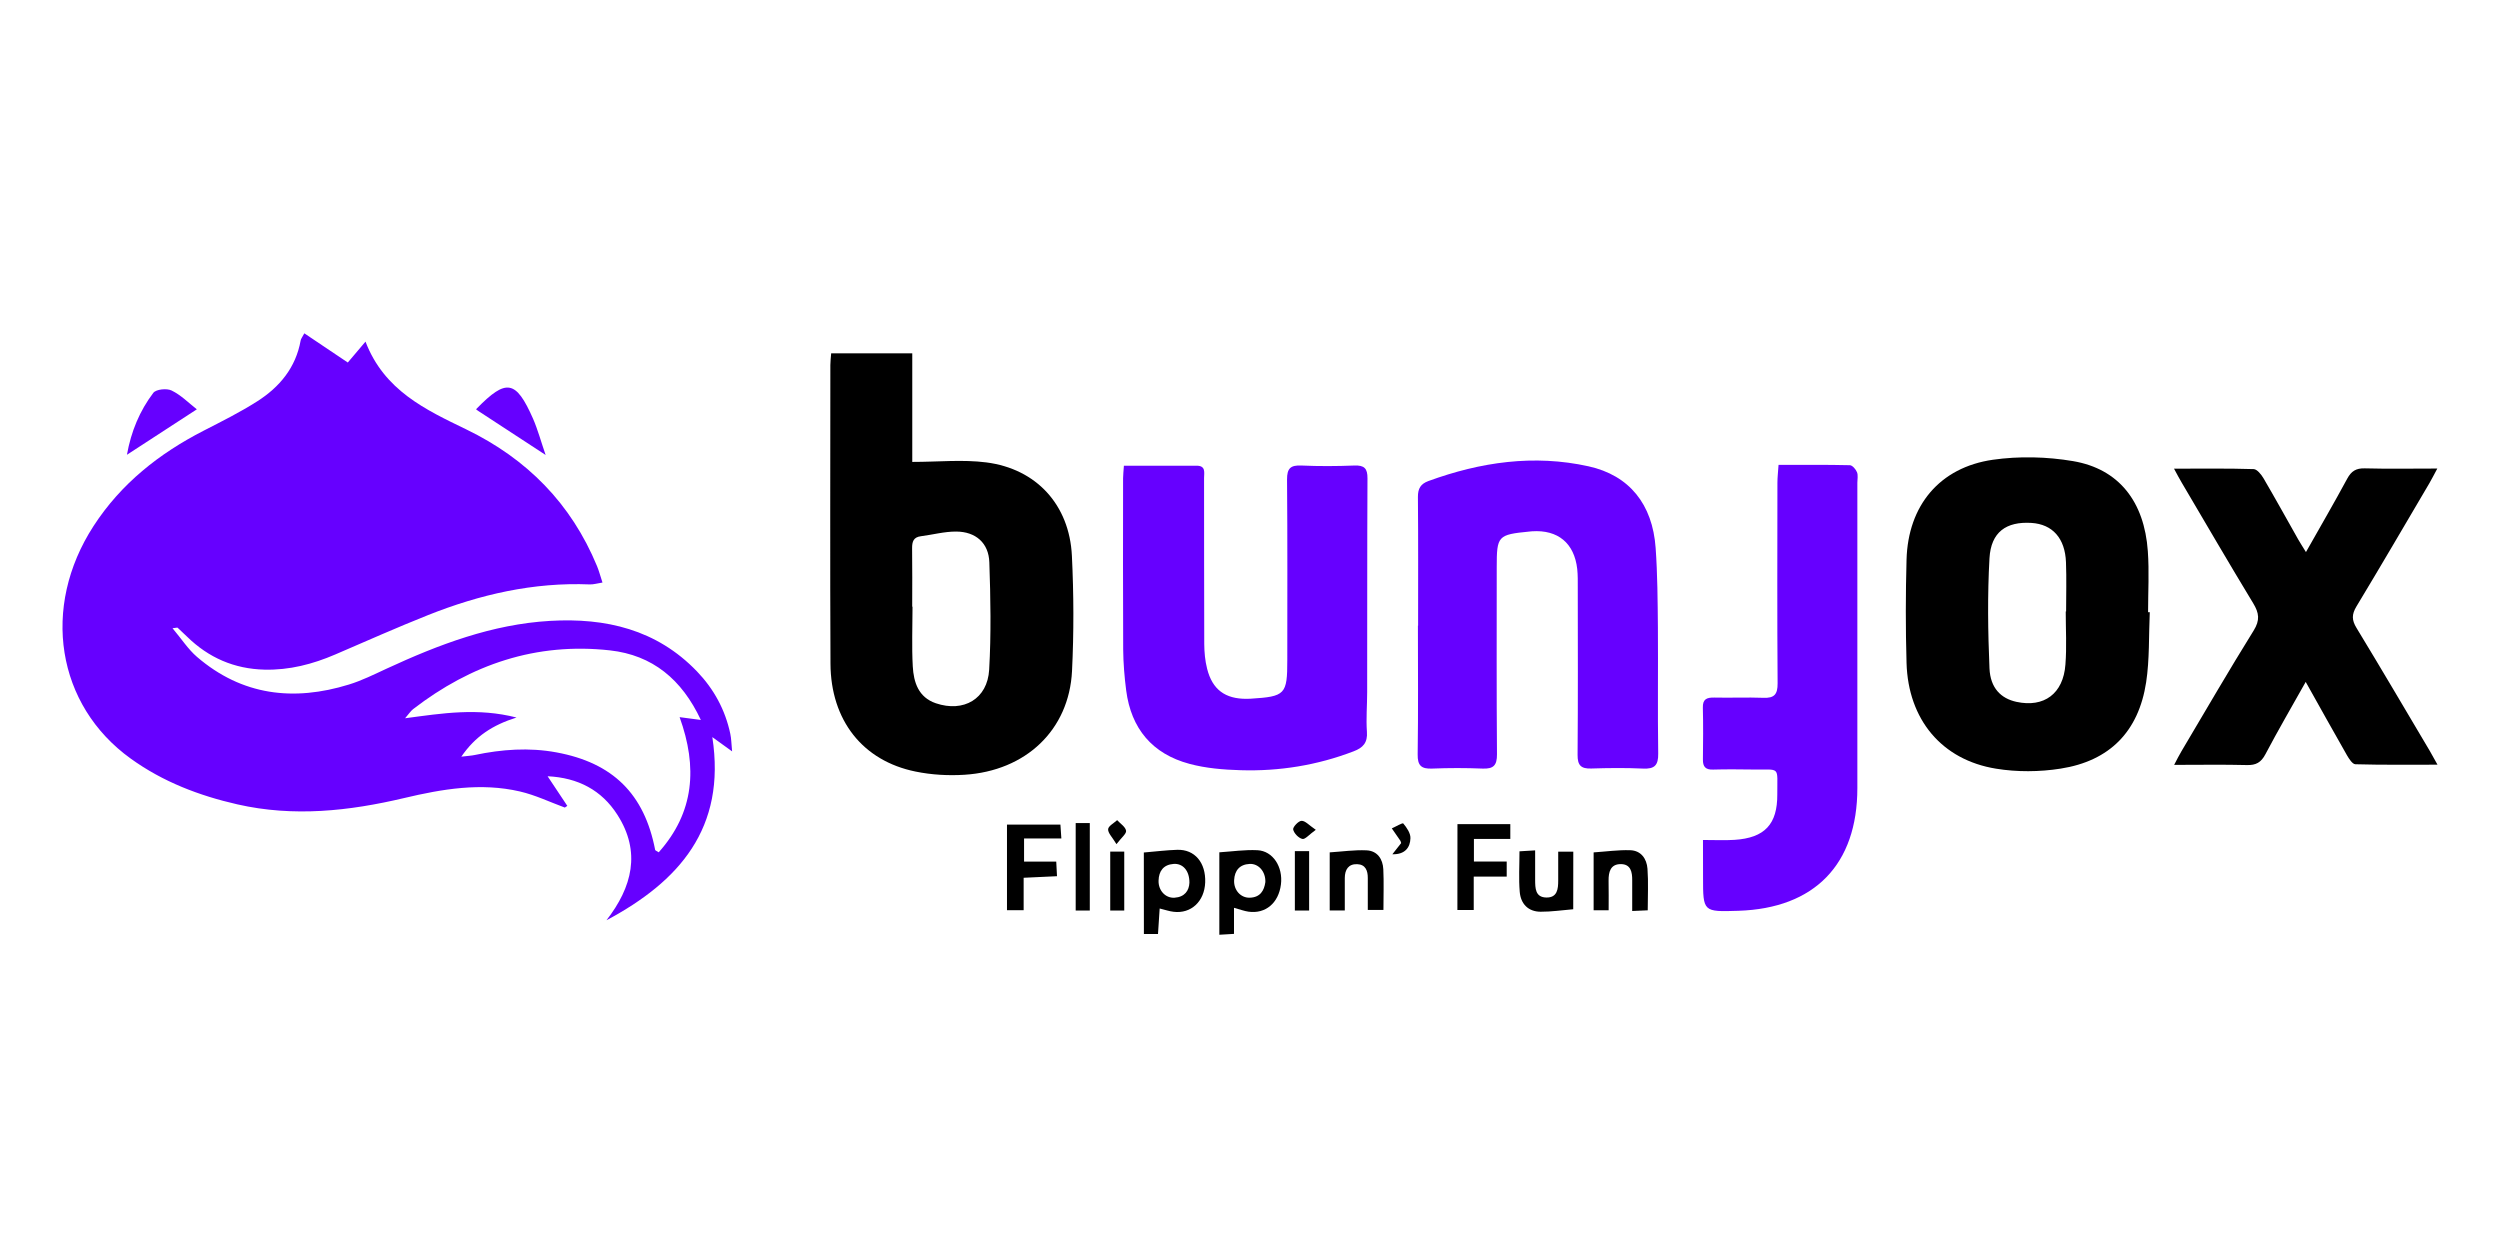
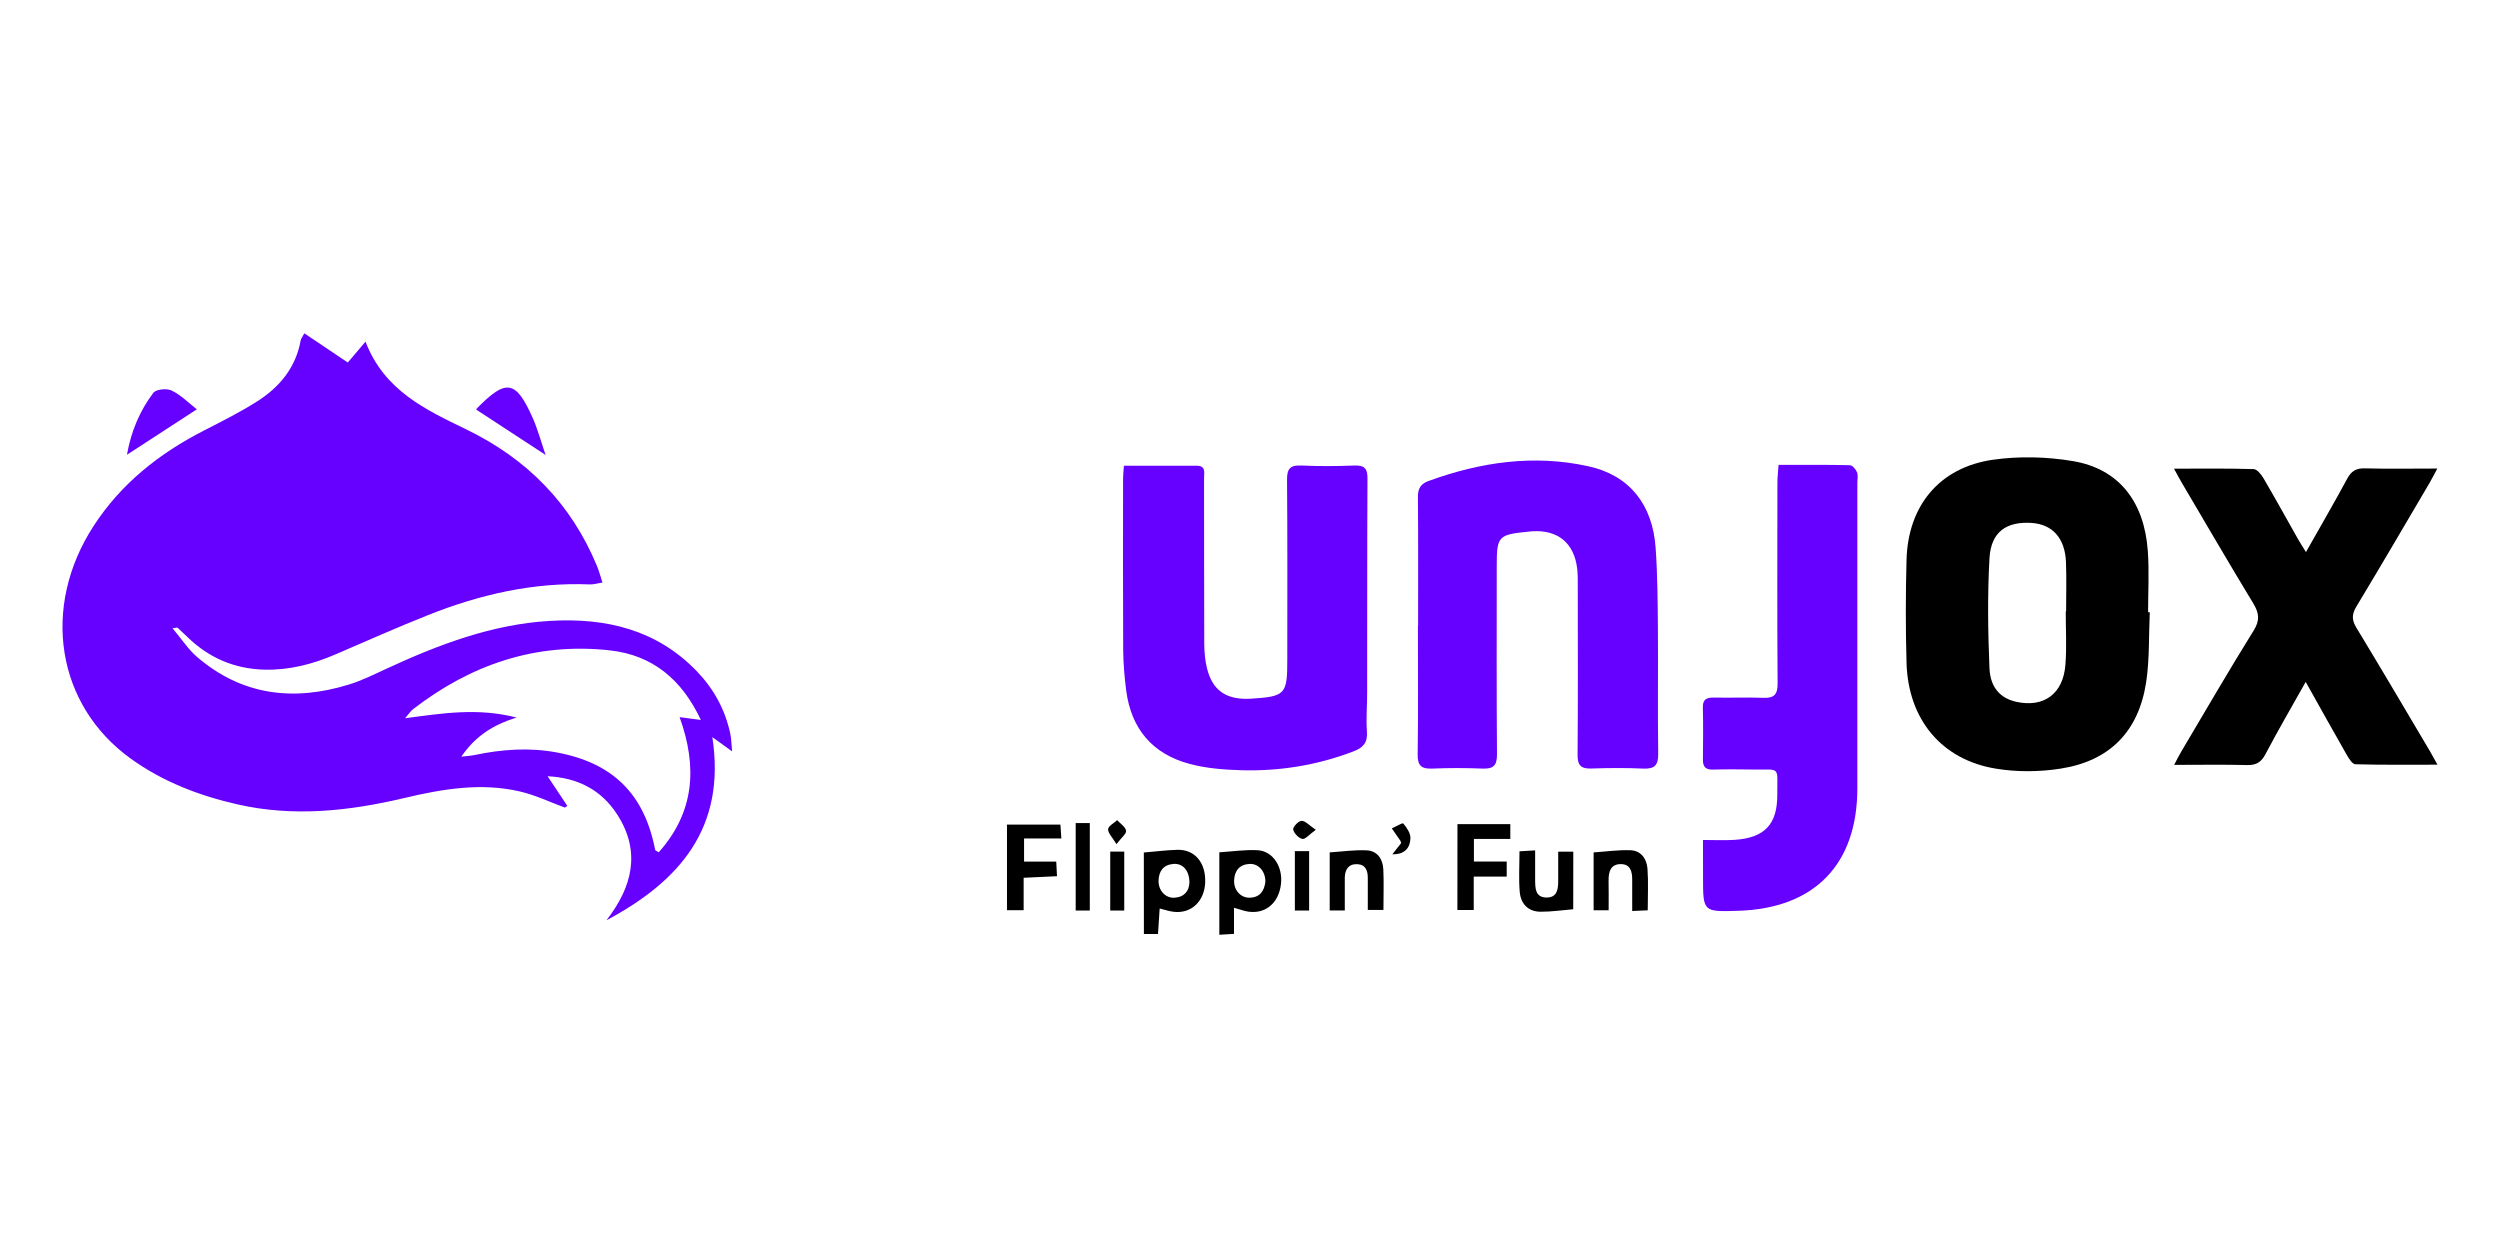
<svg xmlns="http://www.w3.org/2000/svg" width="120" height="60" viewBox="0 0 120 60" fill="none">
  <path d="M14.608 16C15.311 16.473 15.987 16.928 16.694 17.401C16.933 17.116 17.196 16.805 17.544 16.398C18.441 18.741 20.422 19.663 22.377 20.609C25.289 22.018 27.416 24.17 28.658 27.175C28.751 27.402 28.814 27.645 28.919 27.962C28.667 28.001 28.491 28.058 28.314 28.052C25.612 27.941 23.038 28.533 20.548 29.524C19.049 30.12 17.573 30.778 16.092 31.415C15.006 31.882 13.889 32.172 12.695 32.143C11.241 32.107 10.014 31.571 8.981 30.562C8.832 30.416 8.676 30.272 8.523 30.128C8.515 30.12 8.485 30.131 8.281 30.155C8.712 30.667 9.029 31.164 9.457 31.532C11.621 33.391 14.099 33.675 16.747 32.858C17.373 32.666 17.968 32.367 18.564 32.092C21.063 30.937 23.622 29.964 26.405 29.802C29.074 29.647 31.519 30.215 33.453 32.226C34.264 33.07 34.811 34.07 35.054 35.222C35.105 35.459 35.105 35.704 35.141 36.066C34.787 35.812 34.542 35.632 34.192 35.381C34.865 39.762 32.591 42.315 29.11 44.173C30.346 42.581 30.78 40.893 29.631 39.104C28.88 37.931 27.749 37.329 26.285 37.26C26.629 37.778 26.929 38.23 27.231 38.682C27.192 38.709 27.15 38.736 27.111 38.763C26.393 38.499 25.693 38.161 24.953 37.99C23.083 37.556 21.233 37.871 19.405 38.305C16.75 38.933 14.093 39.223 11.396 38.61C9.556 38.191 7.82 37.526 6.279 36.416C2.712 33.852 1.96 29.15 4.492 25.247C5.812 23.212 7.641 21.767 9.777 20.672C10.645 20.226 11.525 19.789 12.345 19.265C13.417 18.583 14.198 17.649 14.431 16.344C14.446 16.26 14.506 16.192 14.608 16ZM33.641 34.558C32.728 32.609 31.319 31.445 29.278 31.218C25.744 30.826 22.616 31.888 19.827 34.04C19.719 34.124 19.641 34.246 19.444 34.477C21.257 34.234 22.927 33.965 24.792 34.441C23.64 34.806 22.817 35.339 22.143 36.32C22.466 36.282 22.628 36.273 22.787 36.24C24.085 35.967 25.39 35.871 26.707 36.114C29.416 36.614 30.93 38.107 31.448 40.797C31.454 40.824 31.51 40.839 31.618 40.911C33.33 38.993 33.489 36.826 32.621 34.423C32.992 34.474 33.255 34.51 33.641 34.558Z" fill="#6600FF" />
-   <path d="M39.896 16.959C40.961 16.959 41.997 16.959 43.029 16.959C43.257 16.959 43.484 16.959 43.789 16.959C43.789 18.76 43.789 20.49 43.789 22.172C45.031 22.172 46.208 22.049 47.348 22.196C49.754 22.507 51.331 24.237 51.451 26.673C51.541 28.516 51.547 30.369 51.457 32.212C51.316 35.034 49.248 37.004 46.291 37.189C45.516 37.237 44.711 37.192 43.951 37.036C41.41 36.522 39.875 34.574 39.863 31.853C39.839 27.077 39.857 22.297 39.857 17.521C39.857 17.36 39.878 17.195 39.896 16.959ZM43.786 29.121C43.792 29.121 43.795 29.121 43.801 29.121C43.801 30.076 43.76 31.033 43.813 31.985C43.855 32.748 44.083 33.472 44.921 33.757C46.255 34.208 47.399 33.55 47.48 32.146C47.578 30.435 47.548 28.708 47.488 26.993C47.459 26.062 46.833 25.518 45.896 25.515C45.331 25.512 44.768 25.667 44.202 25.739C43.846 25.784 43.778 25.999 43.781 26.32C43.795 27.253 43.786 28.187 43.786 29.121Z" fill="black" />
  <path d="M103.189 29.385C103.138 30.508 103.183 31.645 103.015 32.749C102.653 35.113 101.267 36.526 98.909 36.894C97.898 37.053 96.82 37.062 95.812 36.897C93.202 36.475 91.592 34.536 91.514 31.824C91.466 30.169 91.469 28.511 91.514 26.859C91.586 24.268 93.1 22.436 95.659 22.068C96.916 21.889 98.254 21.921 99.508 22.134C101.704 22.508 102.928 24.07 103.096 26.458C103.165 27.431 103.108 28.41 103.108 29.385C103.132 29.385 103.159 29.385 103.189 29.385ZM99.155 29.349C99.161 29.349 99.167 29.349 99.173 29.349C99.173 28.562 99.197 27.775 99.167 26.991C99.125 25.833 98.517 25.163 97.509 25.1C96.297 25.025 95.566 25.54 95.495 26.797C95.396 28.553 95.42 30.322 95.495 32.082C95.537 33.027 96.045 33.527 96.79 33.689C98.11 33.976 99.038 33.3 99.14 31.899C99.206 31.055 99.155 30.199 99.155 29.349Z" fill="black" />
  <path d="M53.947 22.354C55.153 22.354 56.296 22.357 57.439 22.354C57.891 22.354 57.795 22.689 57.795 22.944C57.801 25.598 57.792 28.253 57.804 30.907C57.807 31.305 57.843 31.715 57.942 32.101C58.196 33.104 58.807 33.547 59.836 33.544C59.899 33.544 59.965 33.541 60.028 33.538C61.697 33.433 61.79 33.337 61.79 31.682C61.79 28.794 61.802 25.906 61.778 23.018C61.775 22.483 61.943 22.321 62.467 22.345C63.314 22.384 64.166 22.378 65.013 22.345C65.489 22.327 65.642 22.486 65.639 22.962C65.621 26.379 65.63 29.8 65.624 33.218C65.624 33.855 65.567 34.495 65.612 35.127C65.651 35.651 65.424 35.893 64.972 36.064C63.224 36.734 61.407 37.027 59.546 36.97C58.726 36.946 57.885 36.878 57.095 36.665C55.314 36.189 54.294 34.977 54.057 33.143C53.973 32.493 53.919 31.832 53.913 31.177C53.899 28.438 53.905 25.697 53.908 22.959C53.91 22.794 53.928 22.626 53.947 22.354Z" fill="#6600FF" />
  <path d="M68.069 30.033C68.069 27.974 68.078 25.912 68.06 23.853C68.057 23.449 68.192 23.227 68.563 23.09C71.065 22.177 73.627 21.803 76.251 22.383C78.208 22.817 79.322 24.2 79.471 26.304C79.561 27.573 79.567 28.848 79.579 30.119C79.594 32.136 79.564 34.154 79.594 36.171C79.603 36.739 79.414 36.919 78.864 36.892C78.038 36.853 77.206 36.862 76.38 36.889C75.886 36.904 75.719 36.736 75.724 36.23C75.745 33.555 75.736 30.88 75.733 28.204C75.733 27.908 75.739 27.609 75.707 27.312C75.566 26.07 74.782 25.421 73.54 25.502C73.498 25.505 73.456 25.508 73.414 25.514C71.894 25.663 71.843 25.717 71.843 27.223C71.843 30.215 71.831 33.211 71.855 36.204C71.858 36.739 71.687 36.913 71.164 36.892C70.359 36.859 69.55 36.859 68.743 36.892C68.225 36.913 68.039 36.751 68.048 36.21C68.078 34.151 68.06 32.092 68.06 30.03C68.063 30.033 68.066 30.033 68.069 30.033Z" fill="#6600FF" />
  <path d="M81.743 40.319C82.326 40.319 82.793 40.343 83.257 40.313C84.706 40.22 85.319 39.565 85.31 38.128C85.301 36.748 85.49 36.955 84.14 36.937C83.502 36.928 82.865 36.922 82.228 36.94C81.865 36.952 81.734 36.802 81.74 36.455C81.749 35.626 81.758 34.797 81.737 33.971C81.725 33.555 81.922 33.477 82.284 33.483C83.069 33.501 83.859 33.465 84.643 33.495C85.163 33.516 85.328 33.334 85.325 32.801C85.301 29.593 85.313 26.385 85.316 23.177C85.316 22.907 85.349 22.638 85.37 22.315C86.549 22.315 87.671 22.303 88.794 22.33C88.913 22.333 89.078 22.524 89.135 22.665C89.195 22.811 89.153 23 89.153 23.171C89.153 28.058 89.153 32.942 89.153 37.829C89.153 41.489 87.103 43.602 83.44 43.718C81.746 43.772 81.746 43.772 81.746 42.111C81.743 41.546 81.743 40.977 81.743 40.319Z" fill="#6600FF" />
  <path d="M104.353 22.496C105.691 22.496 106.933 22.478 108.178 22.517C108.339 22.523 108.54 22.774 108.648 22.957C109.216 23.927 109.761 24.914 110.314 25.893C110.416 26.072 110.53 26.246 110.686 26.5C111.38 25.27 112.041 24.136 112.664 22.981C112.861 22.616 113.089 22.469 113.511 22.481C114.627 22.511 115.746 22.49 116.991 22.49C116.824 22.801 116.722 23.002 116.611 23.193C115.447 25.169 114.292 27.15 113.107 29.113C112.879 29.493 112.882 29.765 113.113 30.142C114.304 32.103 115.465 34.081 116.635 36.053C116.74 36.233 116.839 36.415 117 36.705C115.621 36.705 114.34 36.72 113.059 36.684C112.918 36.681 112.754 36.424 112.655 36.254C112.005 35.116 111.368 33.97 110.674 32.731C109.991 33.946 109.342 35.062 108.74 36.203C108.531 36.601 108.285 36.735 107.848 36.723C106.723 36.694 105.598 36.714 104.359 36.714C104.5 36.448 104.595 36.251 104.709 36.062C105.858 34.126 106.987 32.178 108.175 30.268C108.486 29.768 108.438 29.427 108.154 28.957C106.987 27.033 105.855 25.088 104.712 23.148C104.604 22.969 104.509 22.783 104.353 22.496Z" fill="black" />
  <path d="M59.232 43.575C59.232 44.027 59.232 44.404 59.232 44.826C58.986 44.841 58.783 44.853 58.528 44.868C58.528 43.524 58.528 42.219 58.528 40.911C59.139 40.872 59.749 40.78 60.357 40.81C61.102 40.846 61.59 41.612 61.485 42.453C61.374 43.344 60.746 43.877 59.926 43.76C59.719 43.73 59.519 43.653 59.232 43.575ZM60.737 42.342C60.755 41.839 60.414 41.447 59.983 41.468C59.504 41.492 59.261 41.782 59.238 42.249C59.214 42.725 59.552 43.102 59.989 43.09C60.489 43.075 60.68 42.752 60.737 42.342Z" fill="black" />
  <path d="M54.904 40.92C55.482 40.872 55.994 40.806 56.505 40.791C57.349 40.764 57.885 41.408 57.849 42.359C57.813 43.269 57.173 43.868 56.332 43.766C56.125 43.742 55.922 43.67 55.664 43.608C55.638 44.014 55.614 44.407 55.584 44.831C55.347 44.831 55.147 44.831 54.907 44.831C54.904 43.488 54.904 42.171 54.904 40.92ZM57.092 42.374C57.098 41.794 56.778 41.435 56.332 41.468C55.85 41.504 55.623 41.806 55.611 42.27C55.596 42.746 55.946 43.12 56.38 43.09C56.867 43.057 57.074 42.749 57.092 42.374Z" fill="black" />
  <path d="M50.7 41.358C50.712 41.618 50.724 41.801 50.736 42.058C50.206 42.082 49.712 42.106 49.135 42.133C49.135 42.657 49.135 43.156 49.135 43.689C48.829 43.689 48.605 43.689 48.335 43.689C48.335 42.333 48.335 40.984 48.335 39.58C49.17 39.58 50.005 39.58 50.9 39.58C50.912 39.772 50.927 39.972 50.945 40.247C50.341 40.247 49.778 40.247 49.155 40.247C49.155 40.636 49.155 40.96 49.155 41.358C49.664 41.358 50.164 41.358 50.7 41.358Z" fill="black" />
  <path d="M69.958 39.559C70.823 39.559 71.639 39.559 72.495 39.559C72.495 39.792 72.495 39.993 72.495 40.268C71.915 40.268 71.352 40.268 70.748 40.268C70.748 40.645 70.748 40.951 70.748 41.352C71.265 41.352 71.783 41.352 72.322 41.352C72.322 41.63 72.322 41.816 72.322 42.076C71.816 42.076 71.316 42.076 70.739 42.076C70.739 42.645 70.739 43.141 70.739 43.68C70.439 43.68 70.221 43.68 69.955 43.68C69.958 42.324 69.958 40.978 69.958 39.559Z" fill="black" />
  <path d="M79.091 43.695C78.846 43.707 78.645 43.716 78.346 43.728C78.346 43.207 78.343 42.728 78.346 42.25C78.349 41.858 78.277 41.48 77.802 41.477C77.302 41.474 77.206 41.855 77.212 42.279C77.221 42.74 77.215 43.201 77.215 43.692C76.94 43.692 76.739 43.692 76.494 43.692C76.494 42.755 76.494 41.837 76.494 40.915C77.083 40.876 77.667 40.792 78.247 40.81C78.771 40.825 79.043 41.22 79.079 41.699C79.127 42.348 79.091 43.001 79.091 43.695Z" fill="black" />
  <path d="M75.515 43.644C74.983 43.688 74.465 43.766 73.95 43.763C73.348 43.76 72.995 43.38 72.947 42.809C72.894 42.18 72.935 41.543 72.935 40.863C73.178 40.848 73.378 40.836 73.687 40.818C73.687 41.321 73.684 41.782 73.687 42.24C73.69 42.632 73.69 43.072 74.225 43.081C74.752 43.09 74.794 42.674 74.794 42.267C74.791 41.821 74.794 41.378 74.794 40.881C75.045 40.881 75.261 40.881 75.518 40.881C75.515 41.812 75.515 42.737 75.515 43.644Z" fill="black" />
  <path d="M64.55 43.701C64.245 43.701 64.059 43.701 63.826 43.701C63.826 42.758 63.826 41.836 63.826 40.914C64.424 40.876 65.011 40.789 65.594 40.816C66.112 40.84 66.376 41.232 66.399 41.725C66.429 42.357 66.405 42.991 66.405 43.677C66.16 43.677 65.945 43.677 65.654 43.677C65.654 43.156 65.651 42.653 65.654 42.15C65.657 41.791 65.546 41.495 65.145 41.48C64.724 41.465 64.553 41.743 64.55 42.141C64.55 42.644 64.55 43.147 64.55 43.701Z" fill="black" />
  <path d="M9.448 19.647C8.317 20.384 7.239 21.084 6.093 21.829C6.294 20.704 6.707 19.719 7.359 18.857C7.491 18.684 8.006 18.63 8.236 18.744C8.682 18.959 9.047 19.333 9.448 19.647Z" fill="#6600FF" />
  <path d="M26.19 21.839C24.999 21.061 23.93 20.364 22.862 19.664C22.865 19.658 22.862 19.631 22.877 19.616C24.301 18.161 24.762 18.233 25.585 20.095C25.816 20.627 25.968 21.196 26.19 21.839Z" fill="#6600FF" />
  <path d="M52.31 43.706C52.061 43.706 51.873 43.706 51.633 43.706C51.633 42.317 51.633 40.934 51.633 39.507C51.846 39.507 52.061 39.507 52.31 39.507C52.31 40.907 52.31 42.272 52.31 43.706Z" fill="black" />
  <path d="M62.838 43.704C62.578 43.704 62.392 43.704 62.153 43.704C62.153 42.749 62.153 41.816 62.153 40.855C62.392 40.855 62.596 40.855 62.838 40.855C62.838 41.81 62.838 42.731 62.838 43.704Z" fill="black" />
  <path d="M53.964 43.706C53.716 43.706 53.527 43.706 53.291 43.706C53.291 42.772 53.291 41.853 53.291 40.877C53.495 40.877 53.71 40.877 53.964 40.877C53.964 41.802 53.964 42.721 53.964 43.706Z" fill="black" />
  <path d="M66.834 41.004C66.974 40.825 67.115 40.648 67.255 40.469C67.244 40.433 67.238 40.388 67.217 40.355C67.082 40.154 66.944 39.96 66.807 39.762C66.998 39.678 67.321 39.484 67.357 39.526C67.525 39.726 67.71 39.996 67.701 40.235C67.689 40.678 67.441 41.022 66.834 41.004Z" fill="black" />
  <path d="M63.158 39.831C62.841 40.058 62.646 40.3 62.515 40.27C62.332 40.228 62.111 39.998 62.072 39.816C62.048 39.702 62.326 39.403 62.473 39.4C62.652 39.394 62.835 39.612 63.158 39.831Z" fill="black" />
  <path d="M53.59 40.519C53.387 40.181 53.178 39.984 53.19 39.801C53.201 39.648 53.468 39.511 53.623 39.367C53.776 39.535 54.018 39.684 54.051 39.873C54.078 40.014 53.833 40.202 53.59 40.519Z" fill="black" />
</svg>